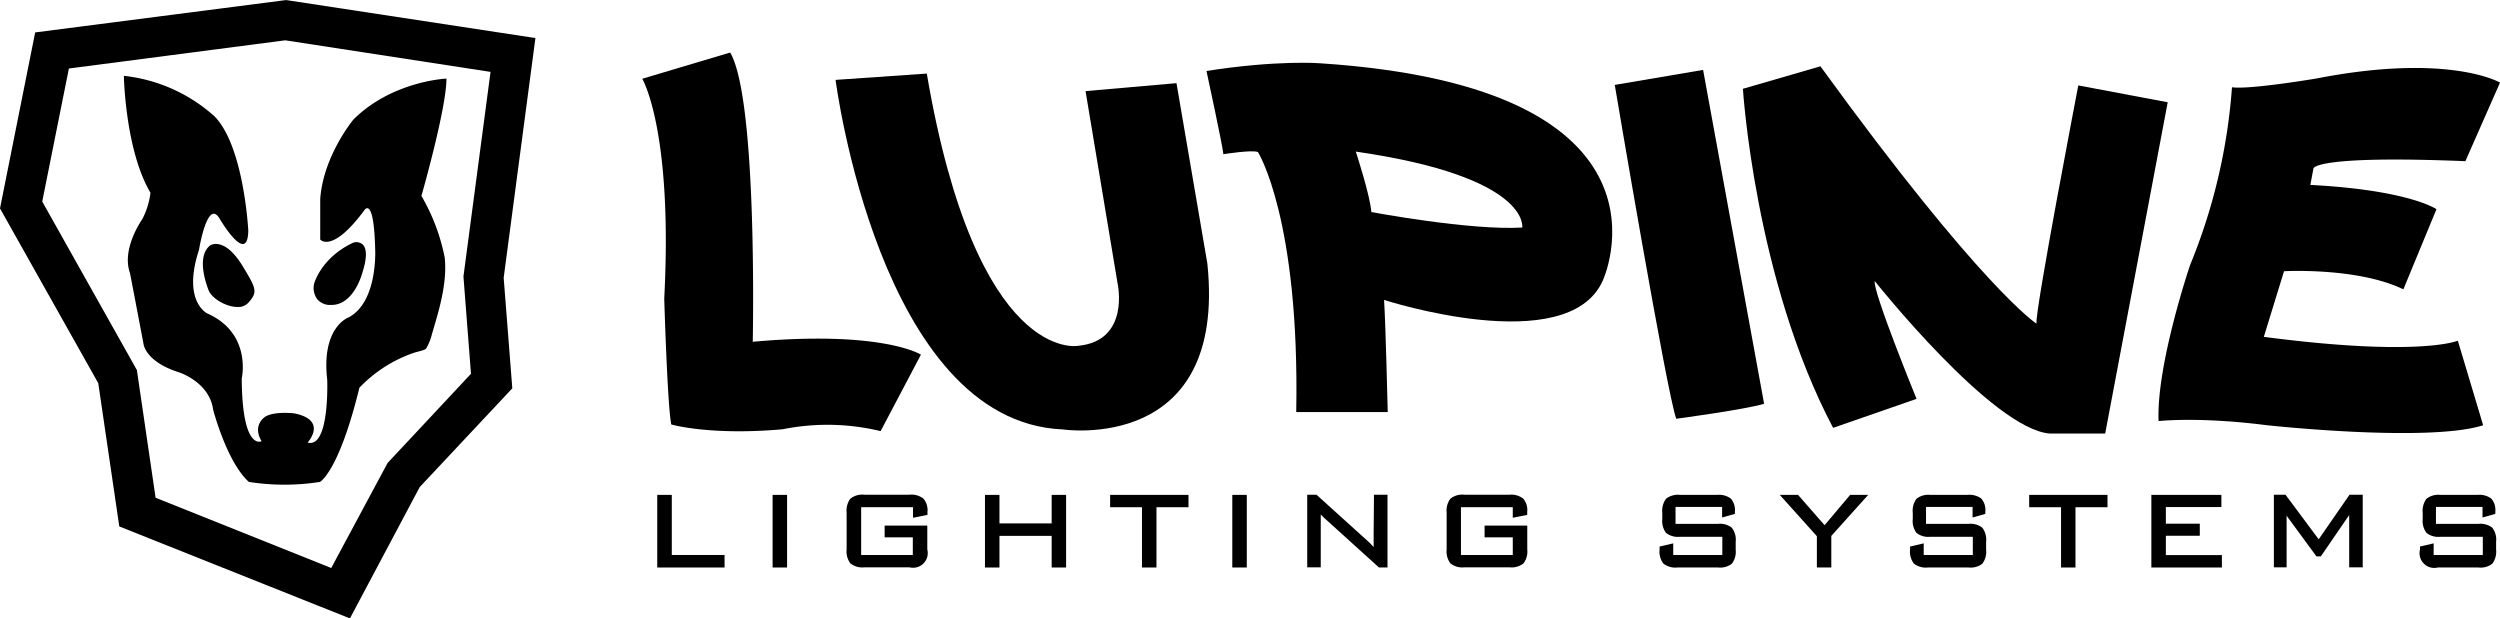
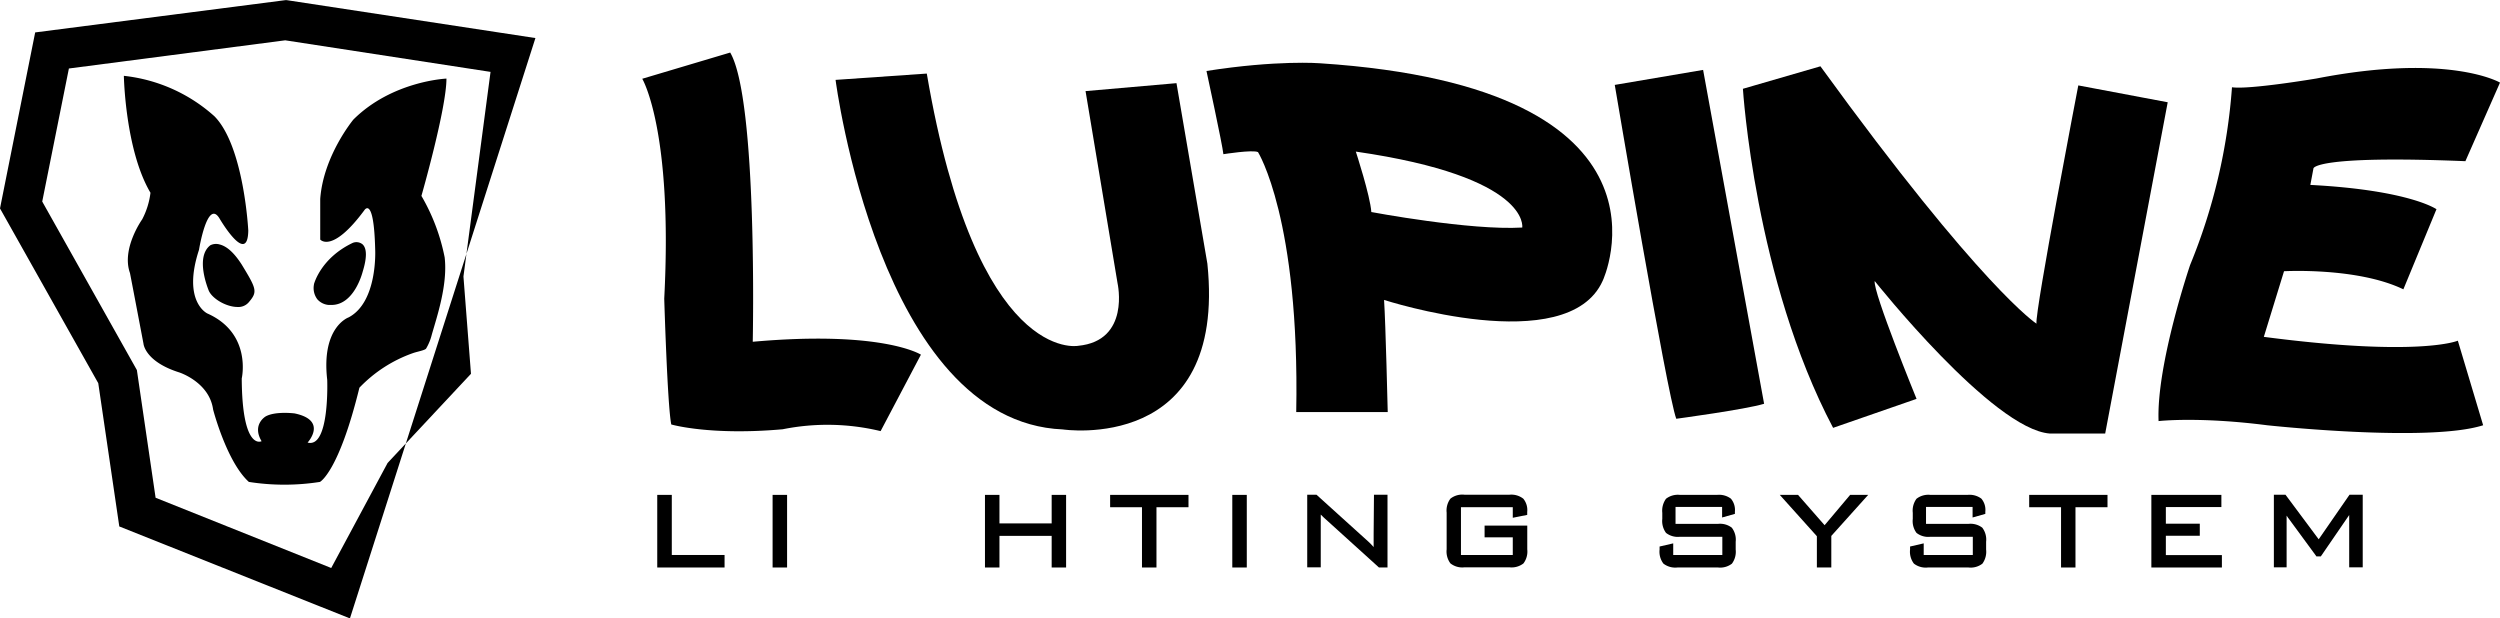
<svg xmlns="http://www.w3.org/2000/svg" viewBox="0 0 443.44 109.68">
  <g id="Rand">
-     <path d="M99.22,11,55.06,4.27l-.14,0L10.49,10,4.25,41.22l17.43,31,3.73,25.41,40.91,16.31L78.7,90.64,95.12,73.13,93.59,53.52ZM87.79,70.55,73,86.37,63,105,31.85,92.54,28.53,69.89,11.74,40,16.47,16.4l38.37-5L91.26,17l-4.8,36.25,0,.11Z" transform="translate(-4.25 -4.25)" />
+     <path d="M99.22,11,55.06,4.27l-.14,0L10.49,10,4.25,41.22l17.43,31,3.73,25.41,40.91,16.31ZM87.79,70.55,73,86.37,63,105,31.85,92.54,28.53,69.89,11.74,40,16.47,16.4l38.37-5L91.26,17l-4.8,36.25,0,.11Z" transform="translate(-4.25 -4.25)" />
  </g>
  <g id="Kopf">
    <path d="M26.22,17.7s.23,13.16,4.72,20.74a13.64,13.64,0,0,1-1.47,4.72s-3.71,5.18-2.17,9.51c0,0-.24-1.33,2.4,12.54,0,0,.23,3.17,6.35,5.1,0,0,5.33,1.71,6,6.58,0,0,2.4,9.28,6.34,12.84a40.76,40.76,0,0,0,12.61,0s3.33-1.7,7-16.71a24.31,24.31,0,0,1,9.48-6.13c.74-.27,2.2-.51,2.36-.83a9.11,9.11,0,0,0,1-2.45c.93-3.25,2.85-8.9,2.28-13.72A35,35,0,0,0,79,39s4.44-15.49,4.44-20.81c0,0-9.62.41-16.51,7.27,0,0-5.33,6.42-5.88,14.08v7.2s2.09,2.55,7.82-5.19c0,0,1.7-2.78,1.93,7,0,0,.47,9.28-4.72,12,0,0-4.87,1.7-3.79,11.06,0,0,.47,12.21-3.48,11.14,0,0,3.65-3.93-2.31-5.17,0,0-3.39-.43-5.12.53,0,0-2.49,1.44-.73,4.4,0,0-3.45,1.84-3.52-11.13,0,0,1.86-8-6.11-11.53,0,0-4.49-2.09-1.47-11.29,0,0,1.47-9.13,3.63-5.57,0,0,5,8.58,5.11,2.16,0,0-.75-14.94-6-20.27A28.63,28.63,0,0,0,26.22,17.7Z" transform="translate(-4.25 -4.25)" />
  </g>
  <g id="Augen">
    <g>
      <path d="M43.2,47.61a2.24,2.24,0,0,0-1.65.15l0,0c-2.73,2.11-.38,7.74-.29,8,.52,1.27,2.53,2.59,4.4,2.88a4.53,4.53,0,0,0,.71.06,2.42,2.42,0,0,0,2-.83c1.6-1.88,1.4-2.34-1.25-6.7C45.8,49.12,44.51,47.93,43.2,47.61Z" transform="translate(-4.25 -4.25)" />
      <path d="M68.57,47.6a1.72,1.72,0,0,0-1.75-.27C61.21,50,60,54.46,59.94,54.65v.06a3.31,3.31,0,0,0,.6,2.63,3,3,0,0,0,2,1l.51,0c4,0,5.46-5.64,5.52-5.86C69.34,50,69.35,48.35,68.57,47.6Z" transform="translate(-4.25 -4.25)" />
    </g>
  </g>
  <g id="lighting_systems" data-name="lighting systems">
    <g>
      <polygon points="119.16 87.78 116.58 87.78 116.58 100.66 128.52 100.66 128.52 98.44 119.16 98.44 119.16 87.78" />
      <rect x="137.04" y="87.78" width="2.57" height="12.88" />
-       <path d="M165.57,92h-8a3.4,3.4,0,0,0-2.48.7,3.52,3.52,0,0,0-.67,2.48v6.52a3.51,3.51,0,0,0,.67,2.48,3.4,3.4,0,0,0,2.48.7h8a2.61,2.61,0,0,0,3.16-3.18V97.48h-7.57v2.08h5v3.13H157V94.22h9.2v1.87l2.56-.51v-.51a3.17,3.17,0,0,0-.7-2.36A3.43,3.43,0,0,0,165.57,92Z" transform="translate(-4.25 -4.25)" />
      <polygon points="186.54 92.84 177.28 92.84 177.28 87.78 174.71 87.78 174.71 100.66 177.28 100.66 177.28 95.05 186.54 95.05 186.54 100.66 189.1 100.66 189.1 87.78 186.54 87.78 186.54 92.84" />
      <polygon points="196.91 89.97 202.56 89.97 202.56 100.66 205.13 100.66 205.13 89.97 210.81 89.97 210.81 87.78 196.91 87.78 196.91 89.97" />
      <rect x="218.58" y="87.78" width="2.57" height="12.88" />
      <path d="M247.9,99.07c0,.77,0,1.38,0,1.82l0,.4-.19-.22c-.24-.27-.48-.5-.69-.7L237.76,92h-1.64v12.88h2.4V97.36c0-.57,0-1.09,0-1.51,0-.12,0-.23,0-.33.16.17.34.35.54.53l.21.19,9.51,8.61.07.06h1.51V92h-2.4Z" transform="translate(-4.25 -4.25)" />
      <path d="M272,92h-8a3.39,3.39,0,0,0-2.48.7,3.52,3.52,0,0,0-.67,2.48v6.52a3.51,3.51,0,0,0,.67,2.48,3.39,3.39,0,0,0,2.48.7h8a3.44,3.44,0,0,0,2.47-.69,3.48,3.48,0,0,0,.68-2.49V97.48h-7.57v2.08h5v3.13h-9.19V94.22h9.19v1.87l2.56-.51v-.51a3.17,3.17,0,0,0-.69-2.36A3.45,3.45,0,0,0,272,92Z" transform="translate(-4.25 -4.25)" />
      <path d="M309,97.17h-7.55v-3h8.26v1.87l2.27-.64V95a3.1,3.1,0,0,0-.71-2.3,3.49,3.49,0,0,0-2.45-.67h-6.59a3.42,3.42,0,0,0-2.47.69,3.61,3.61,0,0,0-.66,2.49v1.08a3.56,3.56,0,0,0,.66,2.48,3.38,3.38,0,0,0,2.47.69h7.52v3.23h-8.71v-2.06l-2.42.56v.54a3.48,3.48,0,0,0,.68,2.49,3.44,3.44,0,0,0,2.47.69H309a3.4,3.4,0,0,0,2.45-.68,3.55,3.55,0,0,0,.67-2.5v-1.39a3.48,3.48,0,0,0-.69-2.49A3.41,3.41,0,0,0,309,97.17Z" transform="translate(-4.25 -4.25)" />
      <polygon points="323.64 93.16 318.93 87.78 315.69 87.78 322.27 95.11 322.27 100.66 324.83 100.66 324.83 95.06 331.37 87.78 328.17 87.78 323.64 93.16" />
      <path d="M353.43,97.17h-7.55v-3h8.26v1.87l2.26-.64V95a3.1,3.1,0,0,0-.7-2.3,3.49,3.49,0,0,0-2.45-.67h-6.59a3.41,3.41,0,0,0-2.47.69,3.56,3.56,0,0,0-.66,2.49v1.08a3.51,3.51,0,0,0,.66,2.48,3.36,3.36,0,0,0,2.47.69h7.52v3.23h-8.71v-2.06l-2.42.56v.54a3.48,3.48,0,0,0,.68,2.49,3.42,3.42,0,0,0,2.47.69h7.23a3.4,3.4,0,0,0,2.45-.68,3.6,3.6,0,0,0,.66-2.5v-1.39a3.48,3.48,0,0,0-.68-2.49A3.43,3.43,0,0,0,353.43,97.17Z" transform="translate(-4.25 -4.25)" />
      <polygon points="359.93 89.97 365.58 89.97 365.58 100.66 368.14 100.66 368.14 89.97 373.82 89.97 373.82 87.78 359.93 87.78 359.93 89.97" />
      <polygon points="384.17 95.03 390.19 95.03 390.19 92.89 384.17 92.89 384.17 89.94 394.02 89.94 394.02 87.78 381.6 87.78 381.6 100.66 394.11 100.66 394.11 98.46 384.17 98.46 384.17 95.03" />
      <path d="M415.53,99.91,409.64,92h-2.06v12.88h2.26v-8.6c0-.21,0-.4,0-.57l.23.33c0,.06.06.1.07.1l4.91,6.69.07.11h.79l4.8-7a4,4,0,0,0,.23-.34c0,.35,0,.58,0,.68v8.6h2.4V92H421Z" transform="translate(-4.25 -4.25)" />
-       <path d="M446.32,97.85a3.44,3.44,0,0,0-2.44-.68h-7.55v-3h8.26v1.87l2.27-.64V95a3.1,3.1,0,0,0-.7-2.3,3.52,3.52,0,0,0-2.45-.67h-6.6a3.4,3.4,0,0,0-2.46.69,3.55,3.55,0,0,0-.67,2.49v1.08a3.51,3.51,0,0,0,.67,2.48,3.35,3.35,0,0,0,2.46.69h7.53v3.23h-8.72v-2.06l-2.42.56v.54a2.61,2.61,0,0,0,3.16,3.18h7.22a3.37,3.37,0,0,0,2.45-.68,3.55,3.55,0,0,0,.67-2.5v-1.39A3.48,3.48,0,0,0,446.32,97.85Z" transform="translate(-4.25 -4.25)" />
    </g>
  </g>
  <g id="Ebene_6" data-name="Ebene 6">
    <g>
      <path d="M137.77,64.87s.91-42.91-4-51.3l-15.6,4.65s5.46,9.1,3.9,39c0,0,.57,19.15,1.25,22.32,0,0,6.82,2,19.77.85a40.21,40.21,0,0,1,17.36.33l7.15-13.56S160.87,62.81,137.77,64.87Z" transform="translate(-4.25 -4.25)" />
      <path d="M212.93,19,196.8,20.41l5.68,34.1s2.3,10.19-7,11.08c0,0-18,3.5-26.84-48.29l-16.18,1.12s7.76,60.63,40.29,62c0,0,29.15,4.42,25.66-29.4Z" transform="translate(-4.25 -4.25)" />
      <path d="M238.35,15.47s-7.57-.6-20.1,1.37c0,0,2.84,13.11,3,14.76,0,0,5.22-.83,6.14-.37,0,0,7.42,11.82,6.78,46.11h16.23s-.37-15.68-.65-19.89c0,0,32.55,10.54,38.78-3.4C288.56,54.05,304.44,19.78,238.35,15.47Zm35.91,29.14c-9.26.55-26.77-2.75-26.77-2.75-.18-2.84-2.75-10.72-2.75-10.72C275.82,35.63,274.26,44.61,274.26,44.61Z" transform="translate(-4.25 -4.25)" />
      <path d="M290.67,19.31s9.26,54.91,10.91,59.22c0,0,12.28-1.65,15.58-2.66L306.34,16.65Z" transform="translate(-4.25 -4.25)" />
      <path d="M372.89,19.4s-7.7,40-7.42,42.26c0,0-9.72-6.23-38.32-45.65L313.4,20s2.11,33.83,16,60.14L344.2,75s-7.79-19.06-7.42-20.9c0,0,20.9,26.31,31.07,27.05h9.81l11.09-58.76Z" transform="translate(-4.25 -4.25)" />
      <path d="M405.8,64l3.58-11.64s13-.73,21.17,3.21l5.87-14.21s-4.77-3.39-22.37-4.31l.55-2.93s.09-2.38,26.95-1.28l6.14-13.94s-9-5.31-32.54-.73c0,0-11.82,2-15,1.56a102.31,102.31,0,0,1-7.43,31.53s-6,17.69-5.59,27.68c0,0,7.06-.82,19.25.74,0,0,28.6,3.11,38.32,0l-4.49-15S433.48,67.62,405.8,64Z" transform="translate(-4.25 -4.25)" />
    </g>
  </g>
</svg>